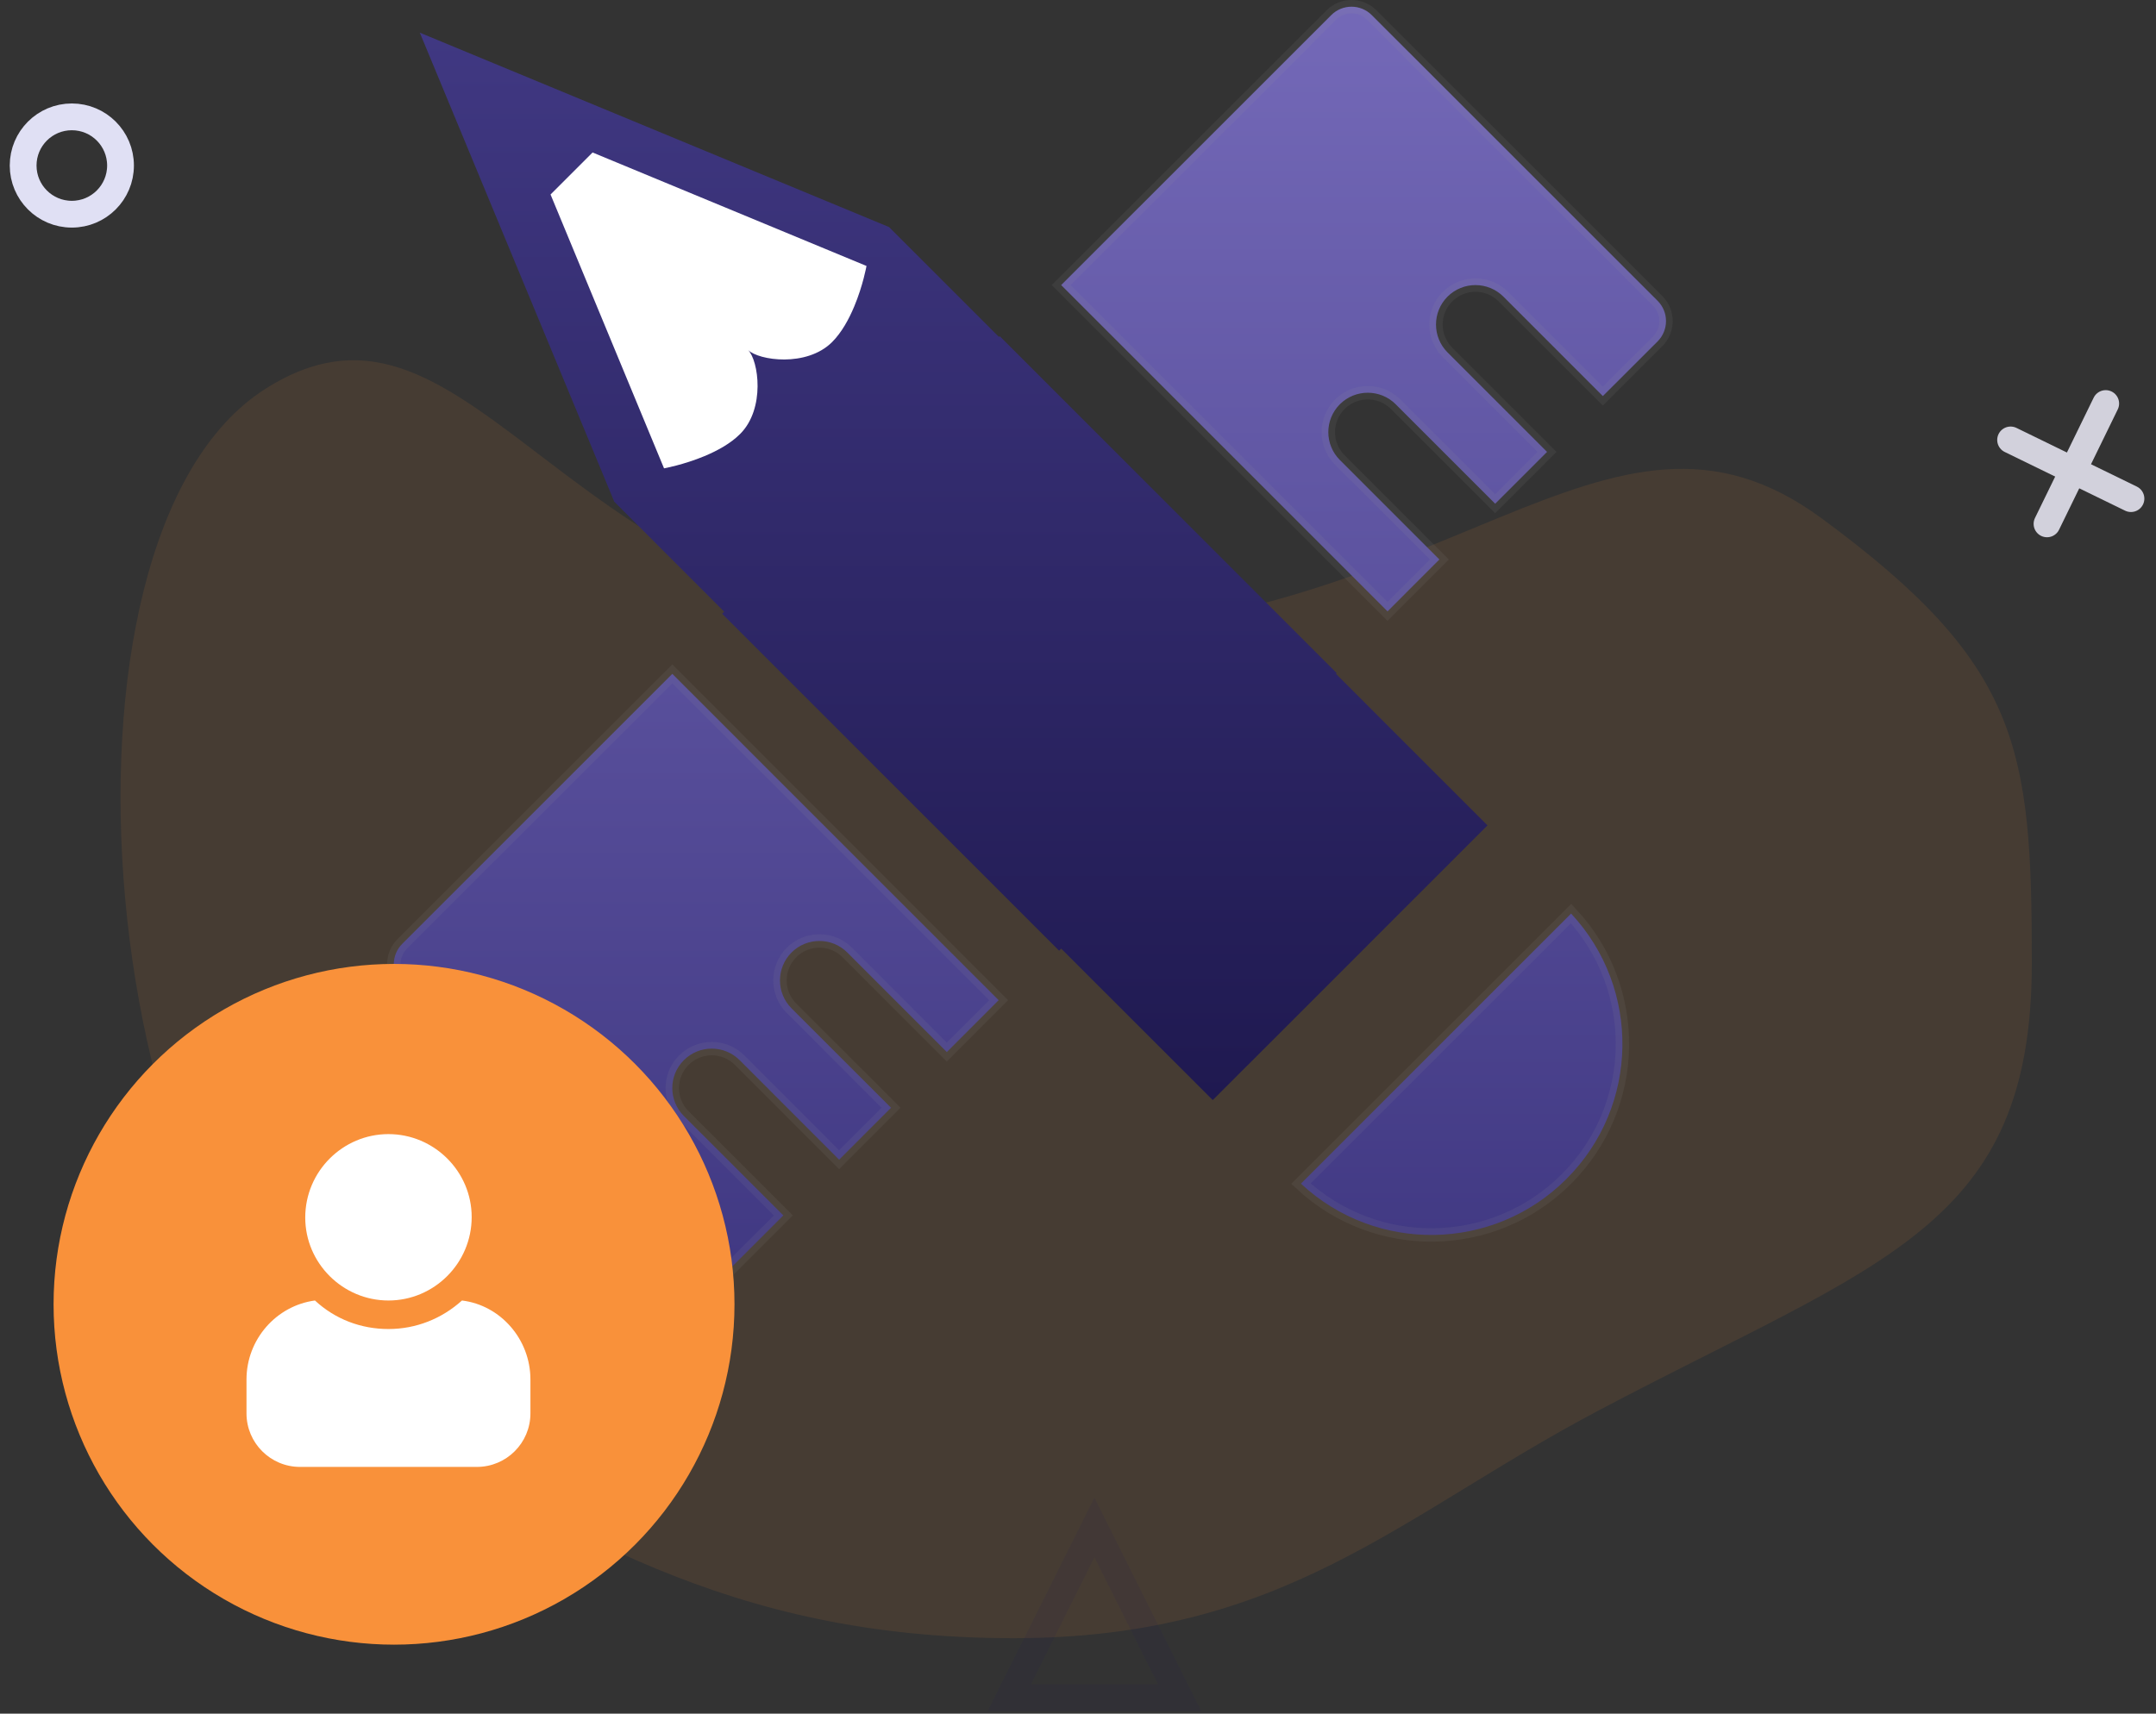
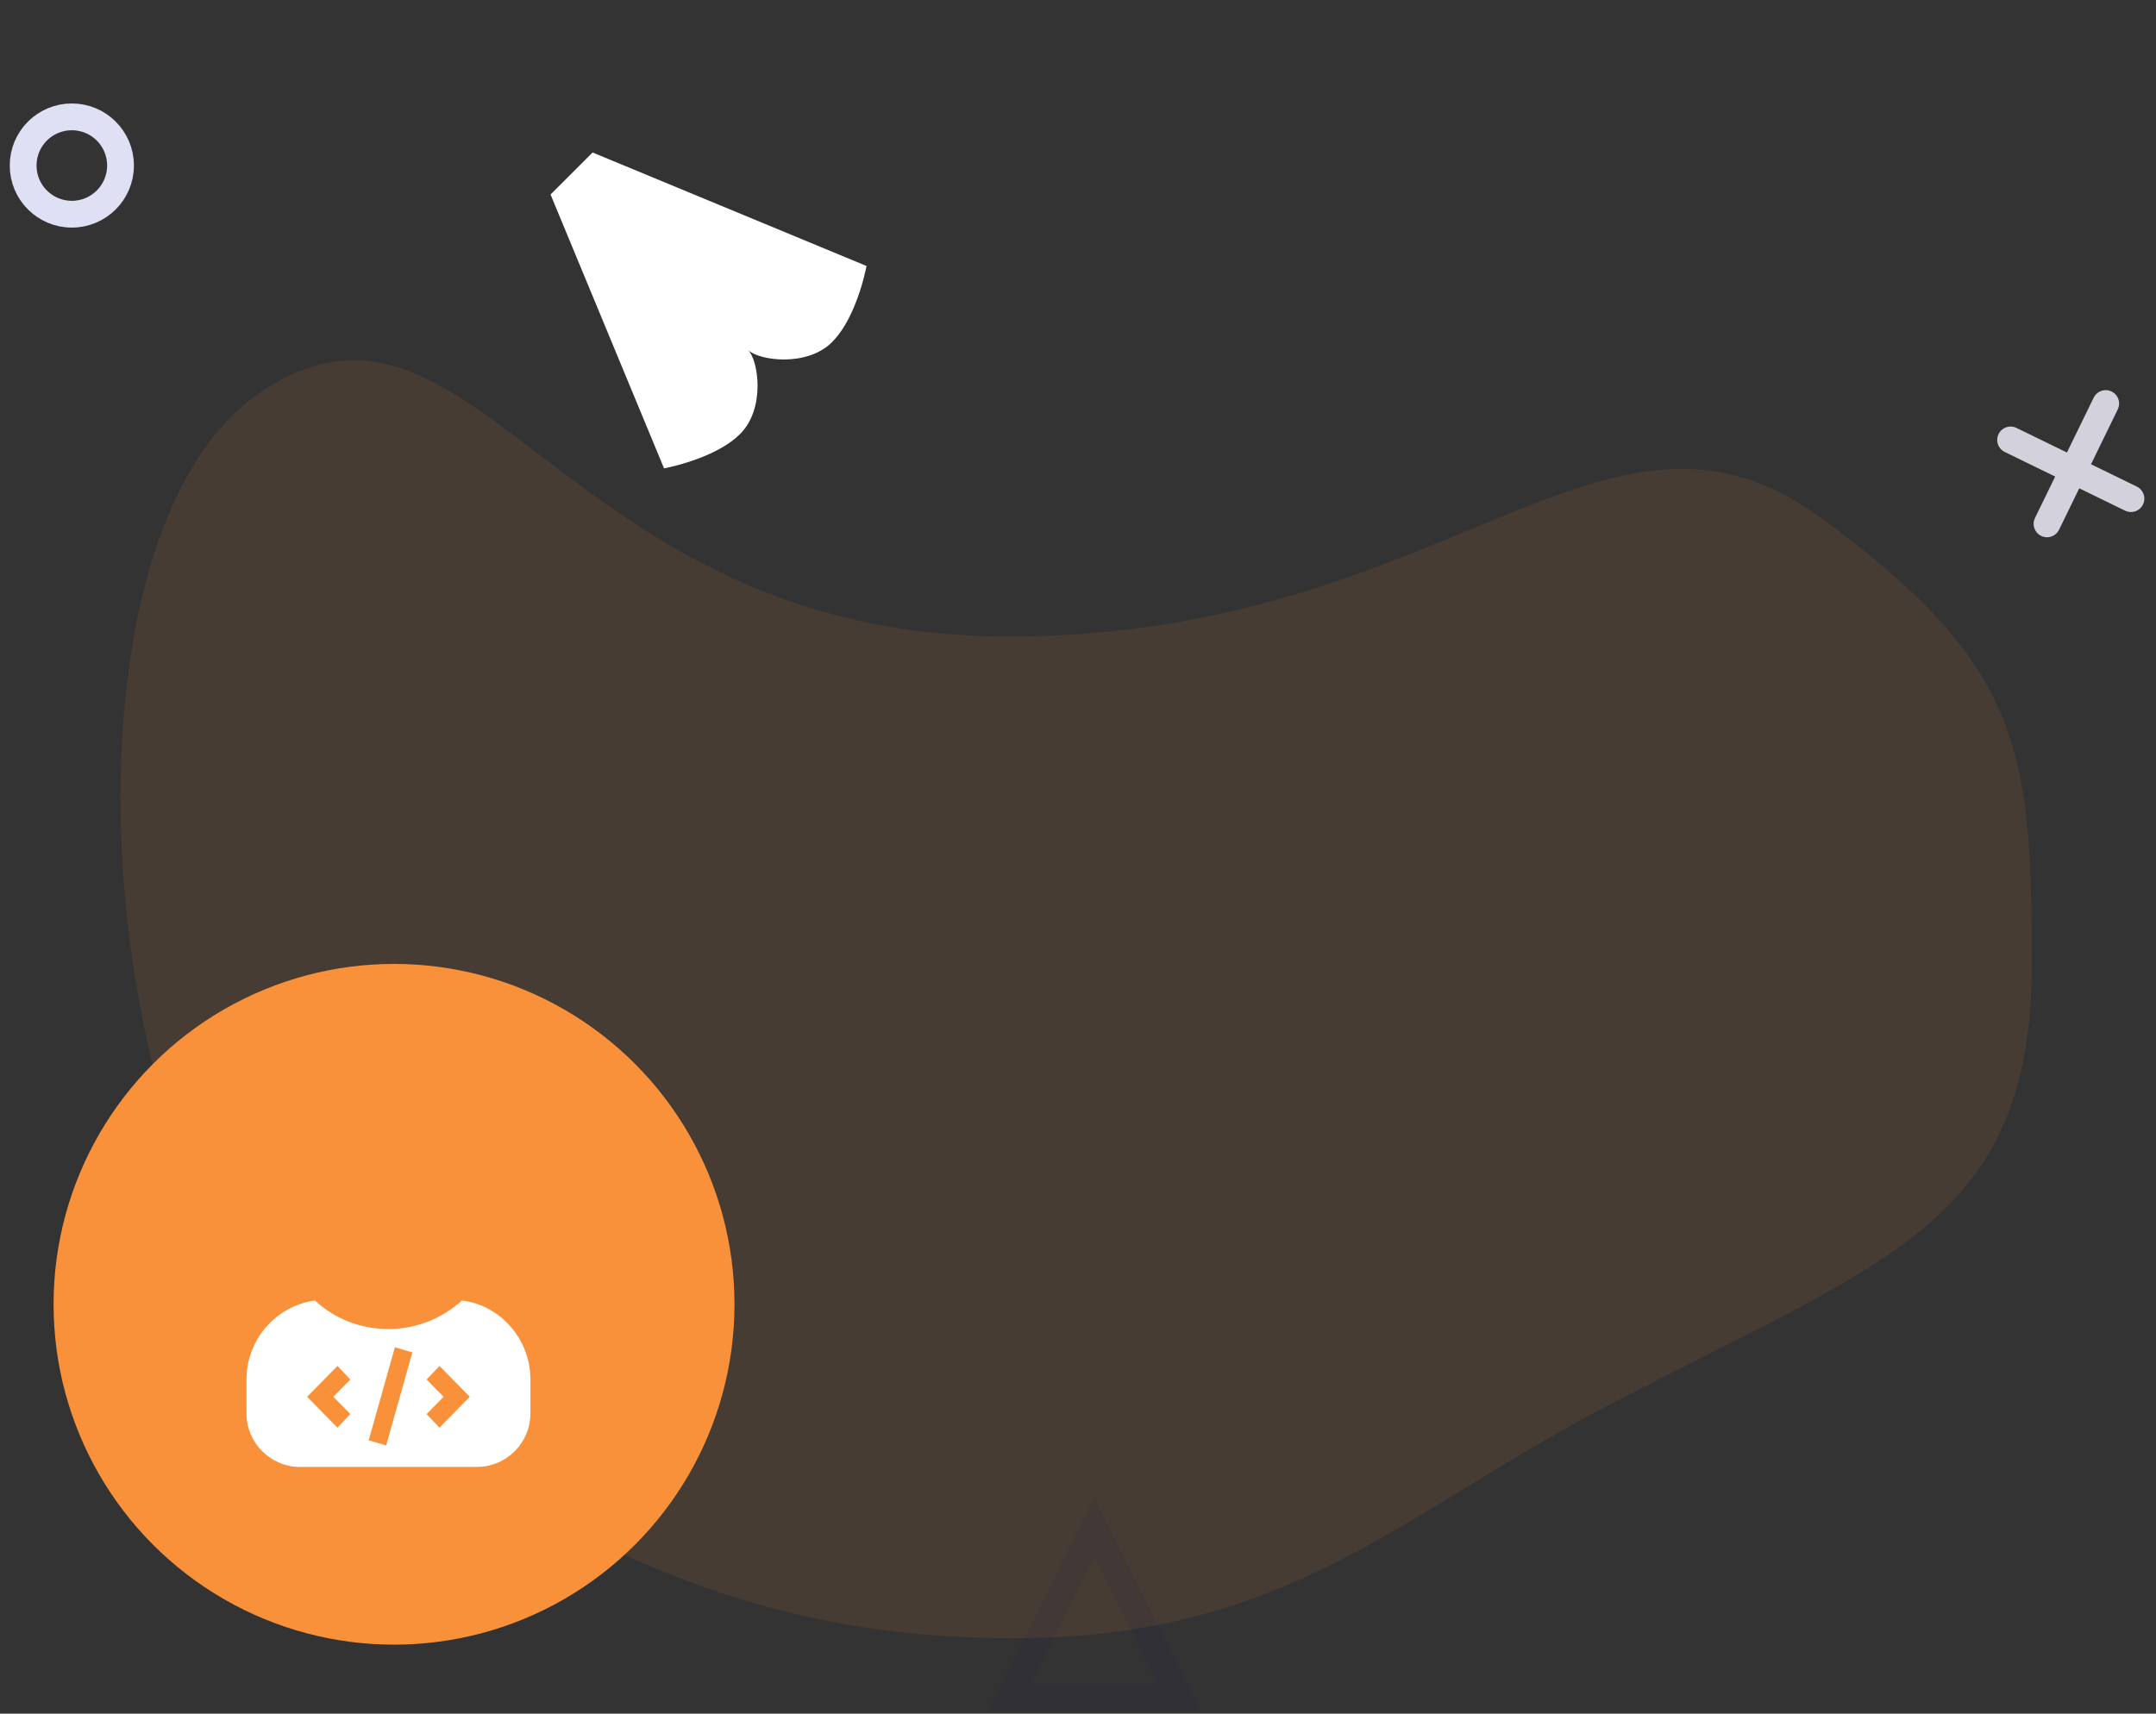
<svg xmlns="http://www.w3.org/2000/svg" width="161px" height="128px" viewBox="0 0 161 128" version="1.1">
  <rect x="0" y="0" width="161" height="128" fill="#333333" stroke="none" />
  <title>Group 39</title>
  <desc>Created with Sketch.</desc>
  <defs>
    <linearGradient x1="50%" y1="0%" x2="50%" y2="100%" id="linearGradient-1">
      <stop stop-color="#7469B8" offset="0%" />
      <stop stop-color="#403882" offset="100%" />
    </linearGradient>
    <linearGradient x1="50%" y1="0%" x2="50%" y2="100%" id="linearGradient-2">
      <stop stop-color="#403882" offset="0%" />
      <stop stop-color="#1F1950" offset="100%" />
    </linearGradient>
  </defs>
  <g id="Page-1" stroke="none" stroke-width="1" fill="none" fill-rule="evenodd">
    <g id="Careers_v1" transform="translate(-1890, -1000)">
      <g id="Group-9" transform="translate(1863, 949)">
        <g id="Group-39" transform="translate(28, 51)">
          <g id="Group-38">
            <g id="Group-37">
              <g id="Group-16" fill-rule="nonzero">
                <g id="Group-7">
                  <path d="M74.676,122.364 C94.937,122.364 103.478,113.224 118.405,105.34 C139.529,94.181 150.727,91.692 150.727,71.934 C150.727,55.788 149.857,49.615 135.003,38.697 C118.837,26.815 107.246,47.546 74.248,47.546 C41.118,47.546 34.608,19.031 18.827,29.039 C1.234,40.196 6.174,94.141 25.765,105.34 C41.106,114.109 53.185,122.364 74.676,122.364 Z" id="Oval" fill="#F9913A" opacity="0.1" />
                  <g id="Group" transform="translate(27.909, 0)">
-                     <path d="M88.412,68.239 L83.935,72.715 L72.717,83.933 L68.239,88.412 C73.836,93.637 82.609,93.521 88.064,88.064 C93.521,82.611 93.637,73.836 88.412,68.239 Z M94.874,22.469 L73.528,1.128 C72.694,0.291 71.338,0.291 70.502,1.129 L50.334,21.293 L74.705,45.666 L78.578,41.791 L71.147,34.361 C69.996,33.211 69.996,31.351 71.148,30.194 C72.3,29.049 74.161,29.049 75.314,30.195 L82.744,37.626 L86.617,33.755 L79.187,26.324 C78.038,25.173 78.038,23.308 79.188,22.155 C80.339,21.008 82.203,21.008 83.356,22.156 L90.784,29.585 L94.874,25.501 C95.709,24.661 95.709,23.305 94.874,22.469 Z M94.874,22.469 C94.874,22.469 94.874,22.469 94.874,22.469 L94.874,22.47 L94.874,22.469 Z M29.589,90.785 L22.158,83.358 C21.008,82.207 21.008,80.339 22.158,79.19 C23.309,78.039 25.173,78.039 26.326,79.19 L33.753,86.623 L37.629,82.744 L30.198,75.317 C29.049,74.167 29.049,72.303 30.198,71.148 C31.349,69.998 33.214,69.998 34.365,71.148 L41.796,78.582 L45.666,74.708 L21.297,50.334 L1.127,70.502 C0.291,71.339 0.291,72.696 1.127,73.531 L22.472,94.872 C23.308,95.709 24.664,95.709 25.5,94.872 L29.589,90.785 Z" id="Shape" stroke-opacity="0.1" stroke="#979797" fill="url(#linearGradient-1)" />
-                     <polygon id="Path" fill="url(#linearGradient-2)" points="77.419 66.404 66.406 77.422 61.652 82.169 50.336 70.857 50.18 71.011 25.016 45.844 25.171 45.691 16.963 37.476 2.441 2.441 37.481 16.959 45.691 25.168 45.747 25.112 70.91 50.278 70.854 50.332 82.169 61.653" />
                    <path d="M23.695,34.071 C24.649,33.673 25.641,33.136 26.36,32.415 C28.258,30.517 27.741,26.931 26.95,26.138 C27.741,26.929 31.33,27.446 33.227,25.552 C33.946,24.833 34.489,23.833 34.885,22.881 C35.537,21.323 35.797,19.866 35.797,19.866 L15.342,11.39 L12.203,14.528 L20.678,34.983 C20.678,34.983 22.135,34.721 23.695,34.071 Z" id="Path" fill="#FFFFFF" />
                  </g>
                  <circle id="Oval" stroke="#E0E0F4" stroke-width="2" cx="4.364" cy="12.364" r="3.636" />
                  <g id="Group-3" transform="translate(148.636, 29.636)" stroke="#D2D1DC" stroke-linecap="round" stroke-width="2">
                    <path d="M5.417,1.37098943e-11 L5.417,10" id="Path-11" transform="translate(5.417, 5) rotate(26) translate(-5.417, -5) " />
                    <path d="M-2.73217893e-10,5.417 L10,5.417" id="Path-12" transform="translate(5, 5.417) rotate(26) translate(-5, -5.417) " />
                  </g>
                </g>
              </g>
              <g id="Group-30" transform="translate(3, 72)">
                <circle id="Oval" fill="#F9913A" fill-rule="nonzero" cx="25.424" cy="25.424" r="25.424" />
                <g id="Group-28" transform="translate(14.407, 12.712)" fill="#FFFFFF">
                  <g id="Group-8" transform="translate(-0, 0)" fill-rule="nonzero">
-                     <path d="M10.602,12.429 C14.007,12.429 16.816,9.648 16.816,6.197 C16.816,2.782 14.007,0 10.602,0 C7.196,0 4.387,2.782 4.387,6.232 C4.387,9.648 7.196,12.429 10.602,12.429 Z" id="Path" />
                    <path d="M16.091,12.429 C14.581,13.791 12.66,14.559 10.602,14.559 C8.543,14.559 6.622,13.826 5.112,12.429 C2.23,12.813 0,15.327 0,18.33 L0,20.859 C2.705415e-16,23.068 1.791,24.859 4,24.859 L17.203,24.859 C19.412,24.859 21.203,23.068 21.203,20.859 L21.203,18.33 C21.203,15.327 18.973,12.779 16.091,12.429 Z M7.754,20.913 L6.793,21.926 L4.529,19.622 L6.793,17.317 L7.754,18.33 L6.484,19.622 L7.754,20.913 Z M10.43,23.253 L9.126,22.869 L11.082,15.921 L12.386,16.305 L10.43,23.253 Z M14.41,21.926 L13.449,20.913 L14.719,19.622 L13.449,18.33 L14.41,17.317 L16.674,19.622 L14.41,21.926 Z" id="Shape" />
                  </g>
-                   <rect id="Rectangle" x="2.362" y="15.146" width="16.762" height="8.381" />
                </g>
              </g>
            </g>
          </g>
          <polygon id="Triangle" stroke="#201A52" stroke-width="2" opacity="0.1" fill-rule="nonzero" points="80.727 114.091 87.091 126.818 74.364 126.818" />
        </g>
      </g>
    </g>
  </g>
</svg>